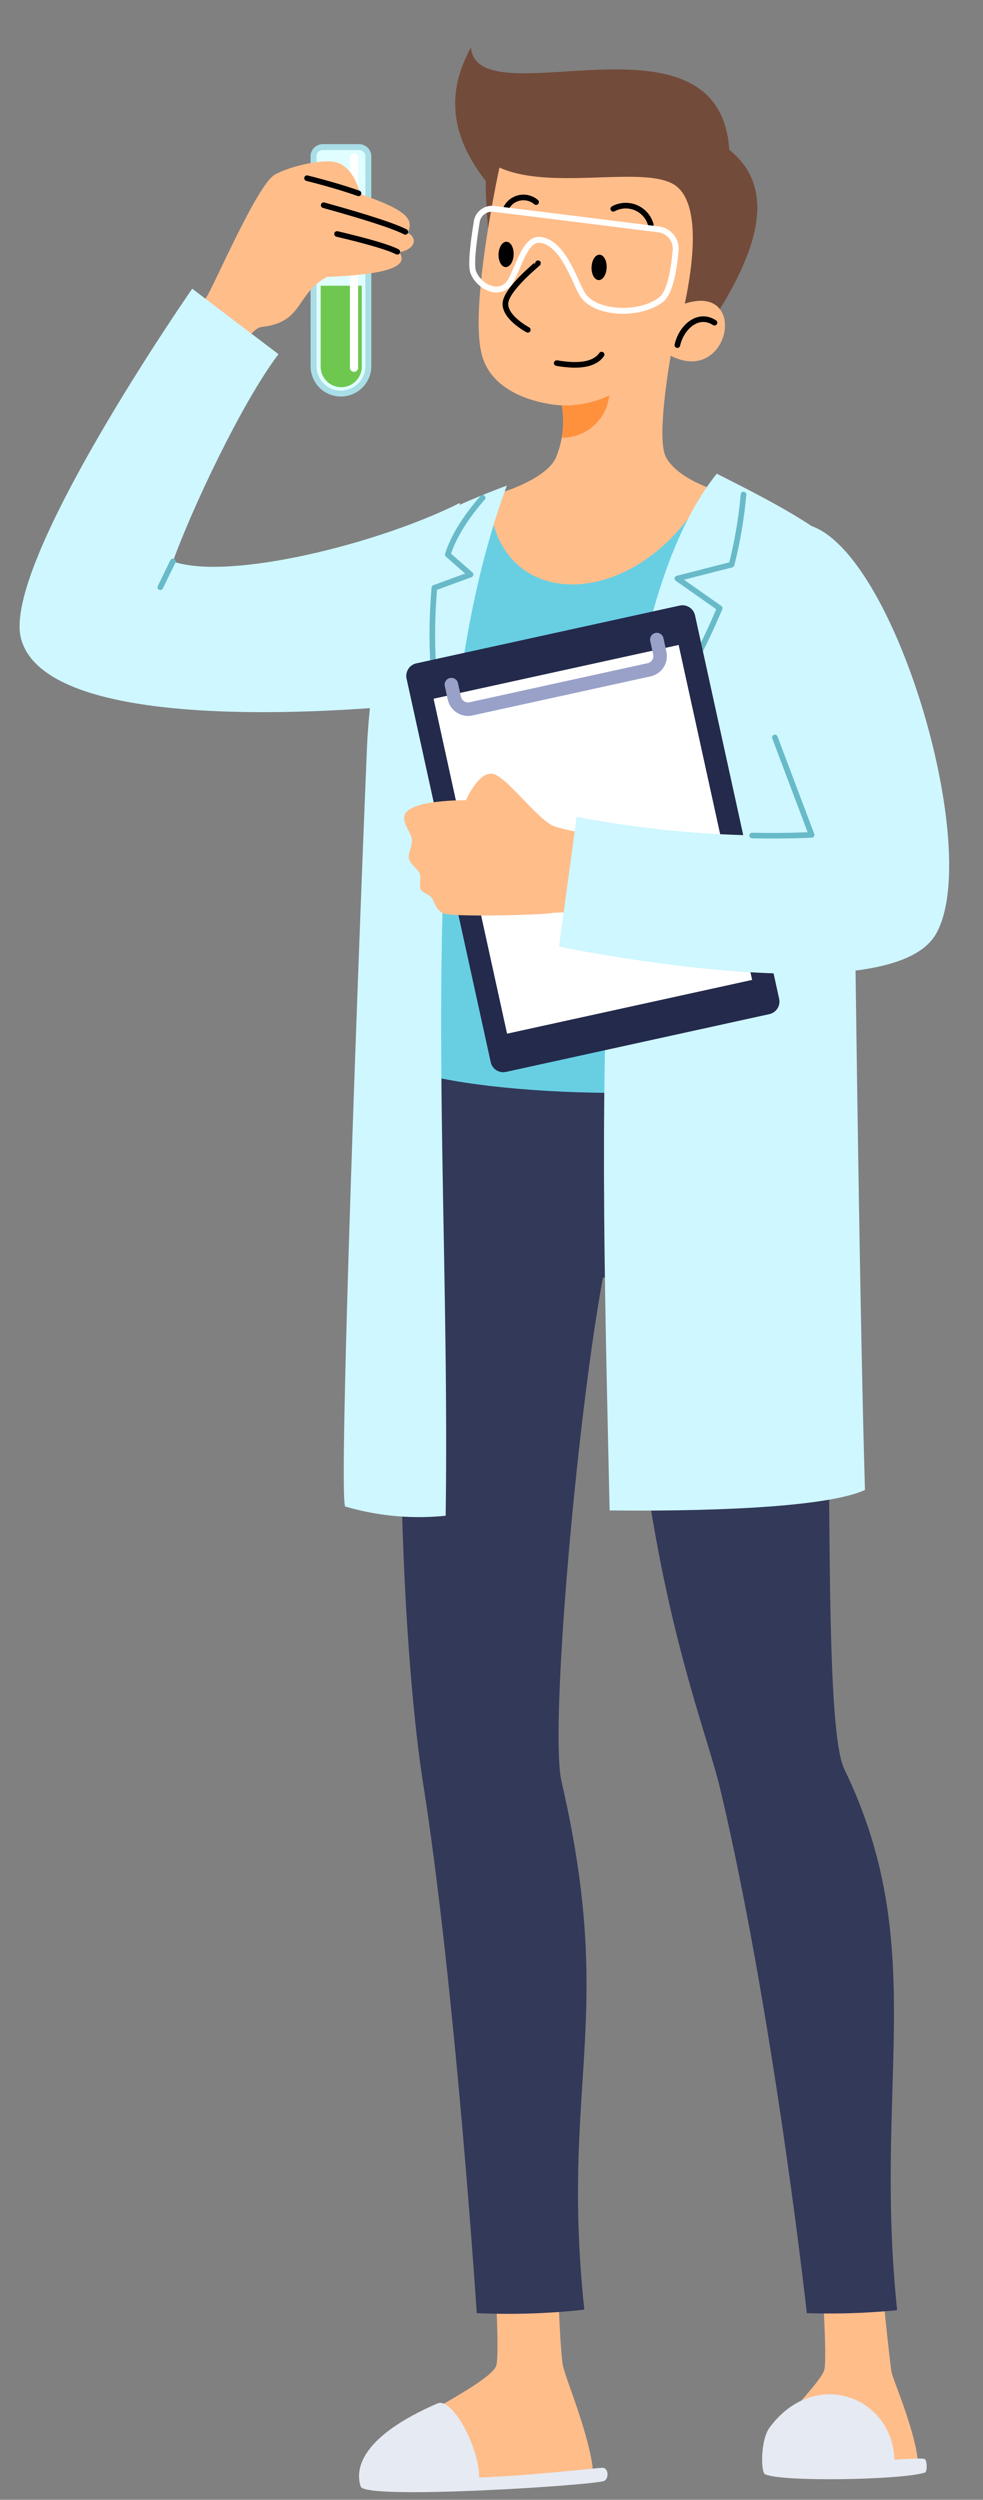
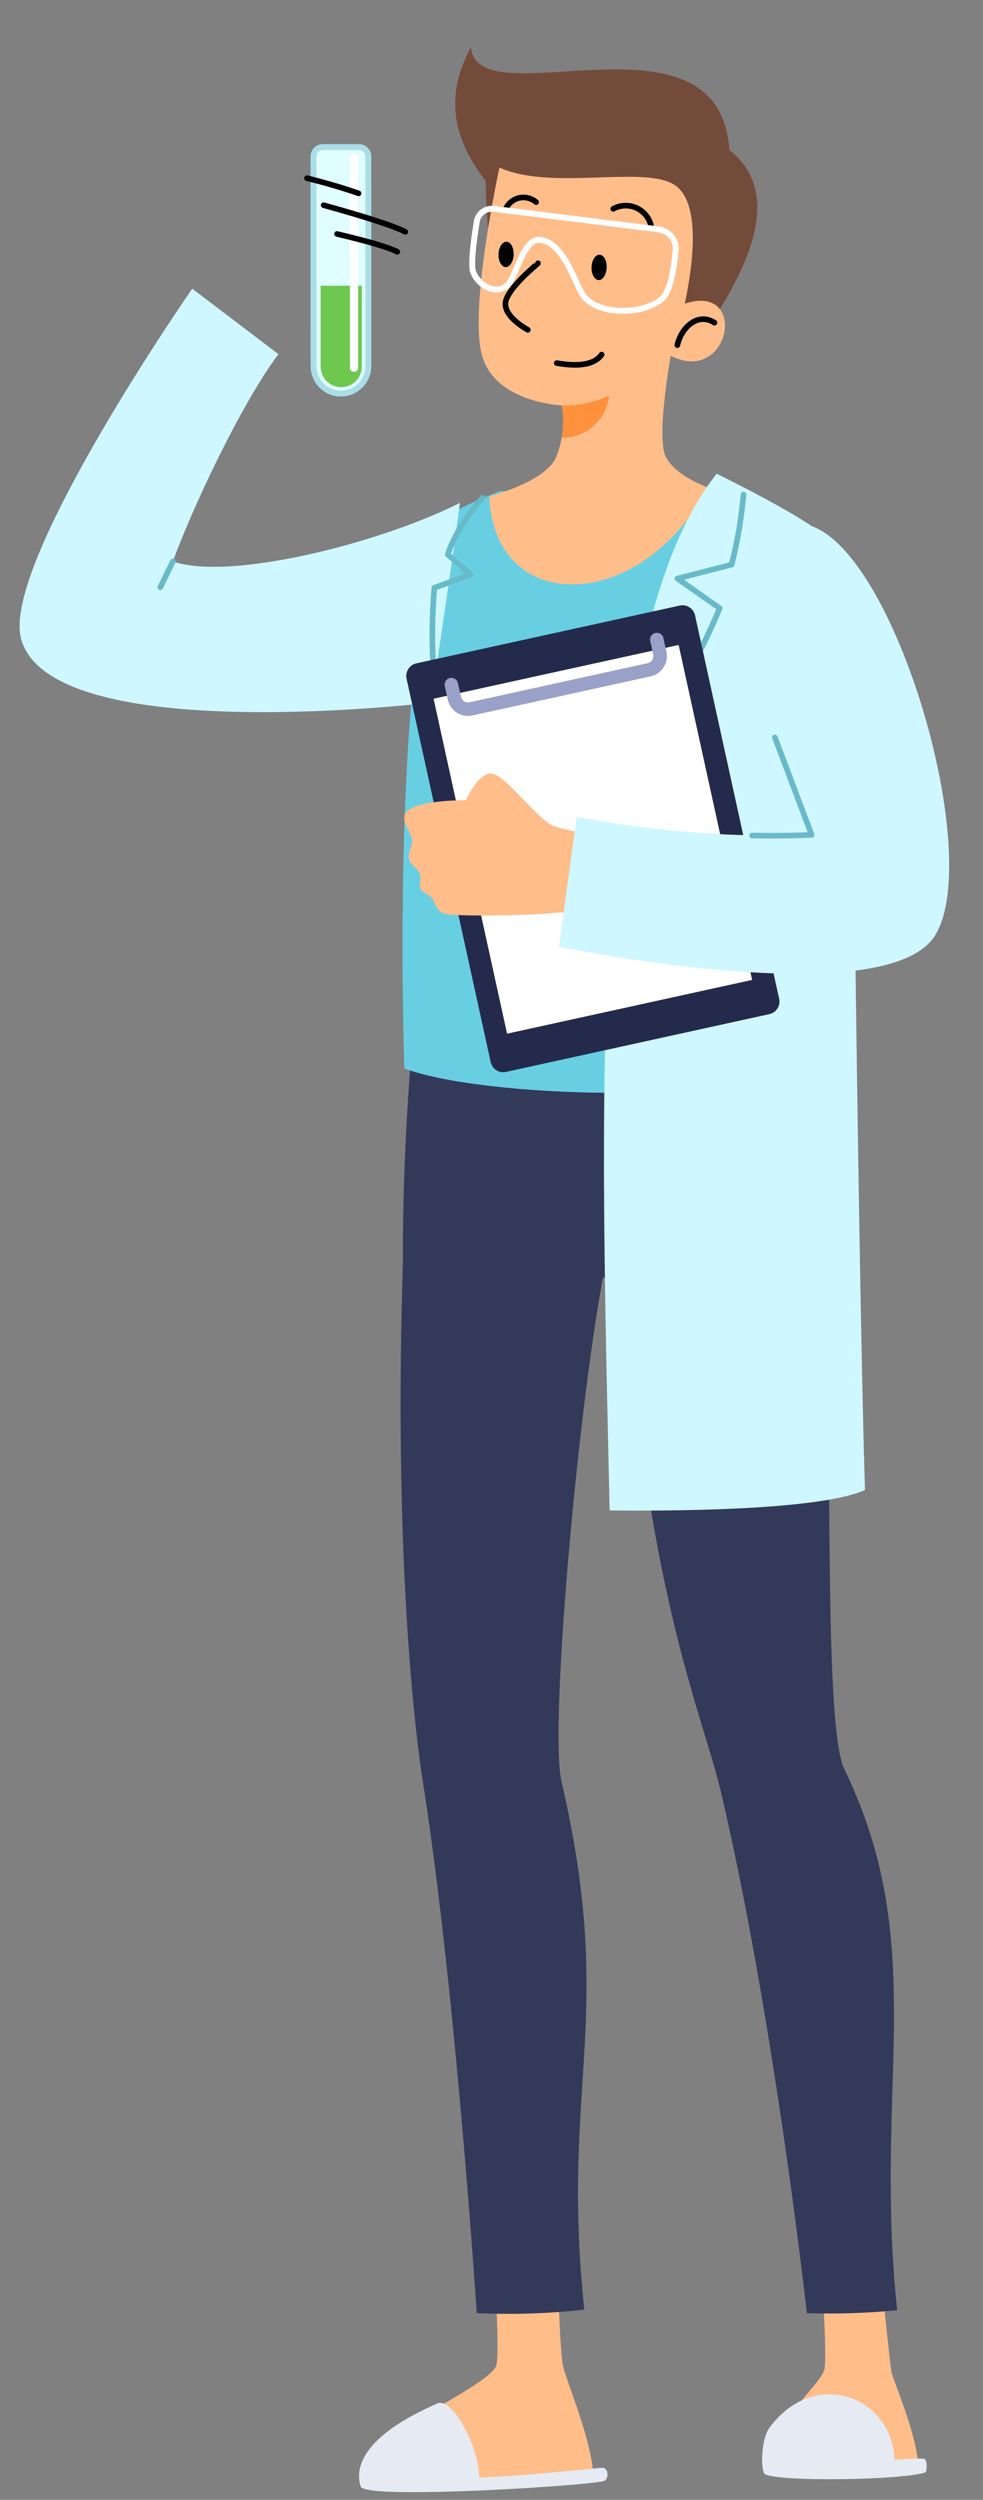
<svg xmlns="http://www.w3.org/2000/svg" data-name="Layer 1" height="490.8" preserveAspectRatio="xMidYMid meet" version="1.0" viewBox="154.9 0.7 193.0 490.8" width="193.0" zoomAndPan="magnify">
  <rect x="154.9" y="0.7" width="193.0" height="490.8" fill="#808080" stroke="none" />
  <g>
    <path d="M251.935,445.738s1.083,16.183.439,19.272S236.3,475.3,232.629,478.426s-4.469,6.957-3.6,8.815,42.534.253,42.235-2.065c-.9-7.046-5.155-17.088-5.809-19.863s-1.139-20.13-1.139-20.13Z" fill="#ffbd8a" fill-rule="evenodd" />
  </g>
  <g>
    <path d="M225.725,488.907c-1.244-3.741.422-9.953,15.041-16.322,3.053-1.332,8.367,9.114,8.2,14.526,8.919-.227,23.141-1.89,24.234-1.9s1.335,1.93.4,2.554C272.358,488.6,226.616,491.588,225.725,488.907Z" fill="#e6eaf2" fill-rule="evenodd" />
  </g>
  <g>
    <path d="M316.241,447.293s1.083,16.29.514,18.638-8.041,9.39-9.274,12.337c-.924,2.24-1.139,7.423.5,7.8s27.269.56,27.222-.989c-.168-6.254-4.931-16.916-5.267-18.691s-2.157-19.724-2.157-19.724Z" fill="#ffbd8a" fill-rule="evenodd" />
  </g>
  <g>
    <path d="M305.119,486.489c-.878-.413-.915-6.742.878-9.17,8.769-11.907,24.121-6.17,24.514,6.31,0,0,5.463-.405,5.939-.14s.56,2.5.037,2.669C331.855,487.612,308.369,488.028,305.119,486.489Z" fill="#e6eaf2" fill-rule="evenodd" />
  </g>
  <g>
    <path d="M234.021,248.253h0s-.319-17.77,1.9-44.095c16.847,3.933,51.727,3.937,71.768.06,0,0,6.126,6.427,8.153,33.8a2.591,2.591,0,0,1,.149.639c3.119,27.533-.037,99.613,4.679,109.38,16.837,34.813,5.687,61.6,10.375,106.238a136.343,136.343,0,0,1-17.734.572s-6.416-58.1-16.959-102.715c-3.381-14.3-15.12-40.516-18.472-100.574-1.551,0-3.082-.006-4.6-.026-5.118,27.645-10.506,88.657-8.134,98.932,10.749,46.543-.215,59.067,4.473,103.7a135.733,135.733,0,0,1-21.115.682s-4.146-63.447-10.539-104.057C235.8,337.047,232.286,301.7,234.021,248.253Z" fill="#333959" fill-rule="evenodd" />
  </g>
  <g>
    <path d="M234.286,210.467s-3.058-86.359,8.85-108.417c.758-1.405,9.867-4.895,9.867-4.895l45.934-.906s17.057,9.168,18.242,12.227c6.366,16.434-6.082,38.448-3.957,101.437C299.871,217.605,249.75,216.316,234.286,210.467Z" fill="#68cfe3" fill-rule="evenodd" />
  </g>
  <g>
    <path d="M291.69,68.236c11.3-15.951,16.735-29.828,6.4-38.117C296.154.741,248.6,24.26,247.359,10c-4.3,7.962-4.772,16.364,2.895,26.2a107.545,107.545,0,0,0,1.812,18.74Z" fill="#734b3a" fill-rule="evenodd" />
  </g>
  <g>
    <path d="M252.962,33.6s-6.117,27.933-3.371,37.078S265.2,80.291,265.2,80.291a18.565,18.565,0,0,1-1.177,10.319c-2.279,4.809-13.055,7.539-13.055,7.539.933,23.439,29.65,23.236,42.948-1.737,0,0-6.462-2.225-8.33-6.109s1-19.753,1-19.753c11.646,5.944,15.409-14.384,2.765-10.225,2.3-10.969,2.325-19.851-1.6-23.018C282.239,32.853,263.337,38.312,252.962,33.6Z" fill="#ffbd8a" fill-rule="evenodd" />
  </g>
  <g>
    <path d="M274.506,78.353a20.441,20.441,0,0,1-9.31,1.938,19.939,19.939,0,0,1,.024,6.321v.016a9.228,9.228,0,0,0,9.286-8.275Z" fill="#ff913d" fill-rule="evenodd" />
  </g>
  <path d="M260.536,52.387c0,.051-6.295,5.108-6.407,7.9s4.4,5.17,4.4,5.17" fill="none" stroke="#000" stroke-linecap="round" stroke-linejoin="round" stroke-width="1.102" />
  <path d="M264.206,71.989c4.669.808,7.518.178,8.816-1.672" fill="none" stroke="#000" stroke-linecap="round" stroke-linejoin="round" stroke-width="1.102" />
  <g>
    <ellipse cx="272.528" cy="53.201" fill="inherit" rx="2.493" ry="1.484" transform="rotate(-87.807 272.527 53.201)" />
  </g>
  <g>
    <ellipse cx="254.266" cy="50.652" fill="inherit" rx="2.493" ry="1.484" transform="rotate(-87.807 254.264 50.652)" />
  </g>
  <path d="M275.31,41.7a5.1,5.1,0,0,1,7.368,3.128" fill="none" stroke="#000" stroke-linecap="round" stroke-linejoin="round" stroke-width="1.102" />
  <path d="M254.185,41.744a3.815,3.815,0,0,1,5.968-1.363" fill="none" stroke="#000" stroke-linecap="round" stroke-linejoin="round" stroke-width="1.102" />
  <path d="M287.889,68.461c.738-3.376,3.987-6.542,7.293-4.405" fill="none" stroke="#000" stroke-linecap="round" stroke-linejoin="round" stroke-width="1.102" />
  <path d="M248.478,44.413a3.023,3.023,0,0,1,3.386-2.7c6.955.836,24.775,3.075,32.37,4.029a3.807,3.807,0,0,1,3.319,4.091c-.3,3.422-1.019,8.217-2.8,9.643-3.949,3.172-12.349,2.989-15.192-.546-1.635-2.034-3.737-10.506-8.576-11.131-3.4-.438-4.612,7.219-6.522,8.936-2.216,1.994-5.623-.005-6.638-2.569C247.264,52.742,247.938,47.739,248.478,44.413Z" fill="none" stroke="#fff" stroke-linecap="round" stroke-linejoin="round" stroke-width="1.158" />
  <g>
    <path d="M227.216,31.408a1.829,1.829,0,0,0-1.829-1.829h-7.1a1.828,1.828,0,0,0-1.829,1.83c0,6.755,0,30.463.007,41.2a5.361,5.361,0,0,0,5.362,5.36h0a5.394,5.394,0,0,0,5.393-5.395C227.222,61.821,227.218,38.157,227.216,31.408Z" fill="#e0feff" fill-rule="evenodd" stroke="#a9dee7" stroke-linecap="round" stroke-linejoin="round" stroke-width="1.161" />
  </g>
  <g>
    <path d="M225.936,56.8h-8.079l0,15.883a4.039,4.039,0,0,0,4.038,4.037h0a4.039,4.039,0,0,0,4.037-4.038Z" fill="#6ec850" fill-rule="evenodd" />
  </g>
  <path d="M224.41,31.569V72.9" fill="none" stroke="#fff" stroke-linecap="round" stroke-linejoin="round" stroke-width="1.606" />
  <g>
-     <path d="M190.291,66.373s3.658-5.089,5.15-7.343,9.975-22.115,13.418-24.044c3.012-1.689,9.773-3.25,12.368-2.325,2.438.871,3.987,3.985,4.295,6.1,9.5,3.276,10.627,5,9.435,7.664,1.846.882,1.726,3.146-1.655,3.8,2.014,2.856-2.562,4.373-14.25,4.849-6.234,3.509-4.512,8.9-12.795,9.822-2.6.289-6.584,8.56-6.584,8.56Z" fill="#ffbd8a" fill-rule="evenodd" />
-   </g>
+     </g>
  <path d="M234.479,46.224c-2.22-1.154-7.751-2.935-16.027-5.234" fill="none" stroke="#000" stroke-linecap="round" stroke-linejoin="round" stroke-width="1.102" />
  <path d="M232.9,50.137c-1.583-.829-5.392-1.978-11.822-3.5" fill="none" stroke="#000" stroke-linecap="round" stroke-linejoin="round" stroke-width="1.102" />
  <path d="M225.293,38.662c-2.829-1-6.208-1.994-10.111-2.979" fill="none" stroke="#000" stroke-linecap="round" stroke-linejoin="round" stroke-width="1.102" />
  <g>
    <path d="M245.2,99.433c-15.786,7.963-45.235,15.356-56.357,11.5,3.669-10.14,13.315-30.833,20.727-40.7L192.641,57.383s-37.726,54.253-33.579,68.842c6.09,21.433,80.477,12.412,80.477,12.412S243.744,110.763,245.2,99.433Z" fill="#cef7ff" fill-rule="evenodd" />
  </g>
  <path d="M188.843 110.932L186.376 115.993" fill="none" stroke="#69bac9" stroke-linecap="round" stroke-linejoin="round" stroke-width="1.102" />
  <g>
-     <path d="M254.417,96.039s-10.315,3.8-13.8,6.163c-7.723,5.25-12.35,24.069-13.577,43.5-.26,4.1-6.148,153.071-4.277,150.8a51.2,51.2,0,0,0,19.635,1.79C243.464,225.386,235.179,148.037,254.417,96.039Z" fill="#cef7ff" fill-rule="evenodd" />
-   </g>
+     </g>
  <path d="M249.65,98.44c-3.1,3.537-5.69,7.457-6.832,11.14l4.472,3.924-7.114,2.6c-.894,11.071-.3,19.713,2.014,31.874" fill="none" stroke="#69bac9" stroke-linecap="round" stroke-linejoin="round" stroke-width="1.102" />
  <g>
    <path d="M295.625,93.706c-26.238,32.755-22.606,130.07-21.036,203.546,16.606.188,42.1-.339,50.138-4.019-1.045-33.851-2.254-125.656-2.31-148.616-.039-16.325-1.93-35.809-4.818-38.192C312.739,102.417,303.091,97.443,295.625,93.706Z" fill="#cef7ff" fill-rule="evenodd" />
  </g>
  <path d="M300.878,97.8a87.4,87.4,0,0,1-2.337,13.761L287.9,114.283l8.3,5.831c-4.313,10.311-10.1,19.949-15.643,30.528" fill="none" stroke="#69bac9" stroke-linecap="round" stroke-linejoin="round" stroke-width="1.102" />
  <g>
    <path d="M291.361,121.521a2.525,2.525,0,0,0-3.008-1.926l-51.7,11.343a2.527,2.527,0,0,0-1.927,3.009l16.516,75.28a2.526,2.526,0,0,0,3.009,1.927l51.7-11.343a2.526,2.526,0,0,0,1.926-3.009Z" fill="#242a4b" fill-rule="evenodd" />
  </g>
  <g>
    <path d="M246.67 131.825H295.928V199.152H246.67z" fill="#fff" transform="rotate(-12.374 271.297 165.486)" />
  </g>
  <path d="M243.525,135.113l.583,2.659a2.752,2.752,0,0,0,3.275,2.1l34.961-7.671a2.749,2.749,0,0,0,2.1-3.274l-.583-2.659" fill="none" stroke="#99a1c9" stroke-linecap="round" stroke-linejoin="round" stroke-width="2.652" />
  <g>
    <path d="M274.606,165.032s-7.664-.993-10.81-2.076-9.023-9.312-11.9-10.257-5.523,5.113-5.523,5.113-11.2-.143-12.042,2.986c-.43,1.606,1.31,3.355,1.452,4.773.126,1.254-.853,2.624-.6,3.733s1.741,1.928,2.128,2.926c.371.955-.219,2.24.2,3.067s1.714.878,2.3,1.9.592,1.872,1.968,2.76,19.627.372,21.255.027,9.452.068,9.452.068Z" fill="#ffbd8a" fill-rule="evenodd" />
  </g>
  <g>
    <path d="M314.461,104.069c16.617,6.3,33.437,64.287,24.141,80.11s-73.948,2.374-73.948,2.374l3.462-25.478a206.085,206.085,0,0,0,46.138,3.541l-7.218-19.133S305.429,100.646,314.461,104.069Z" fill="#cef7ff" fill-rule="evenodd" />
  </g>
  <path d="M302.57,164.739q5.841.128,11.684-.123l-7.218-19.133" fill="none" stroke="#69bac9" stroke-linecap="round" stroke-linejoin="round" stroke-width="1.102" />
</svg>